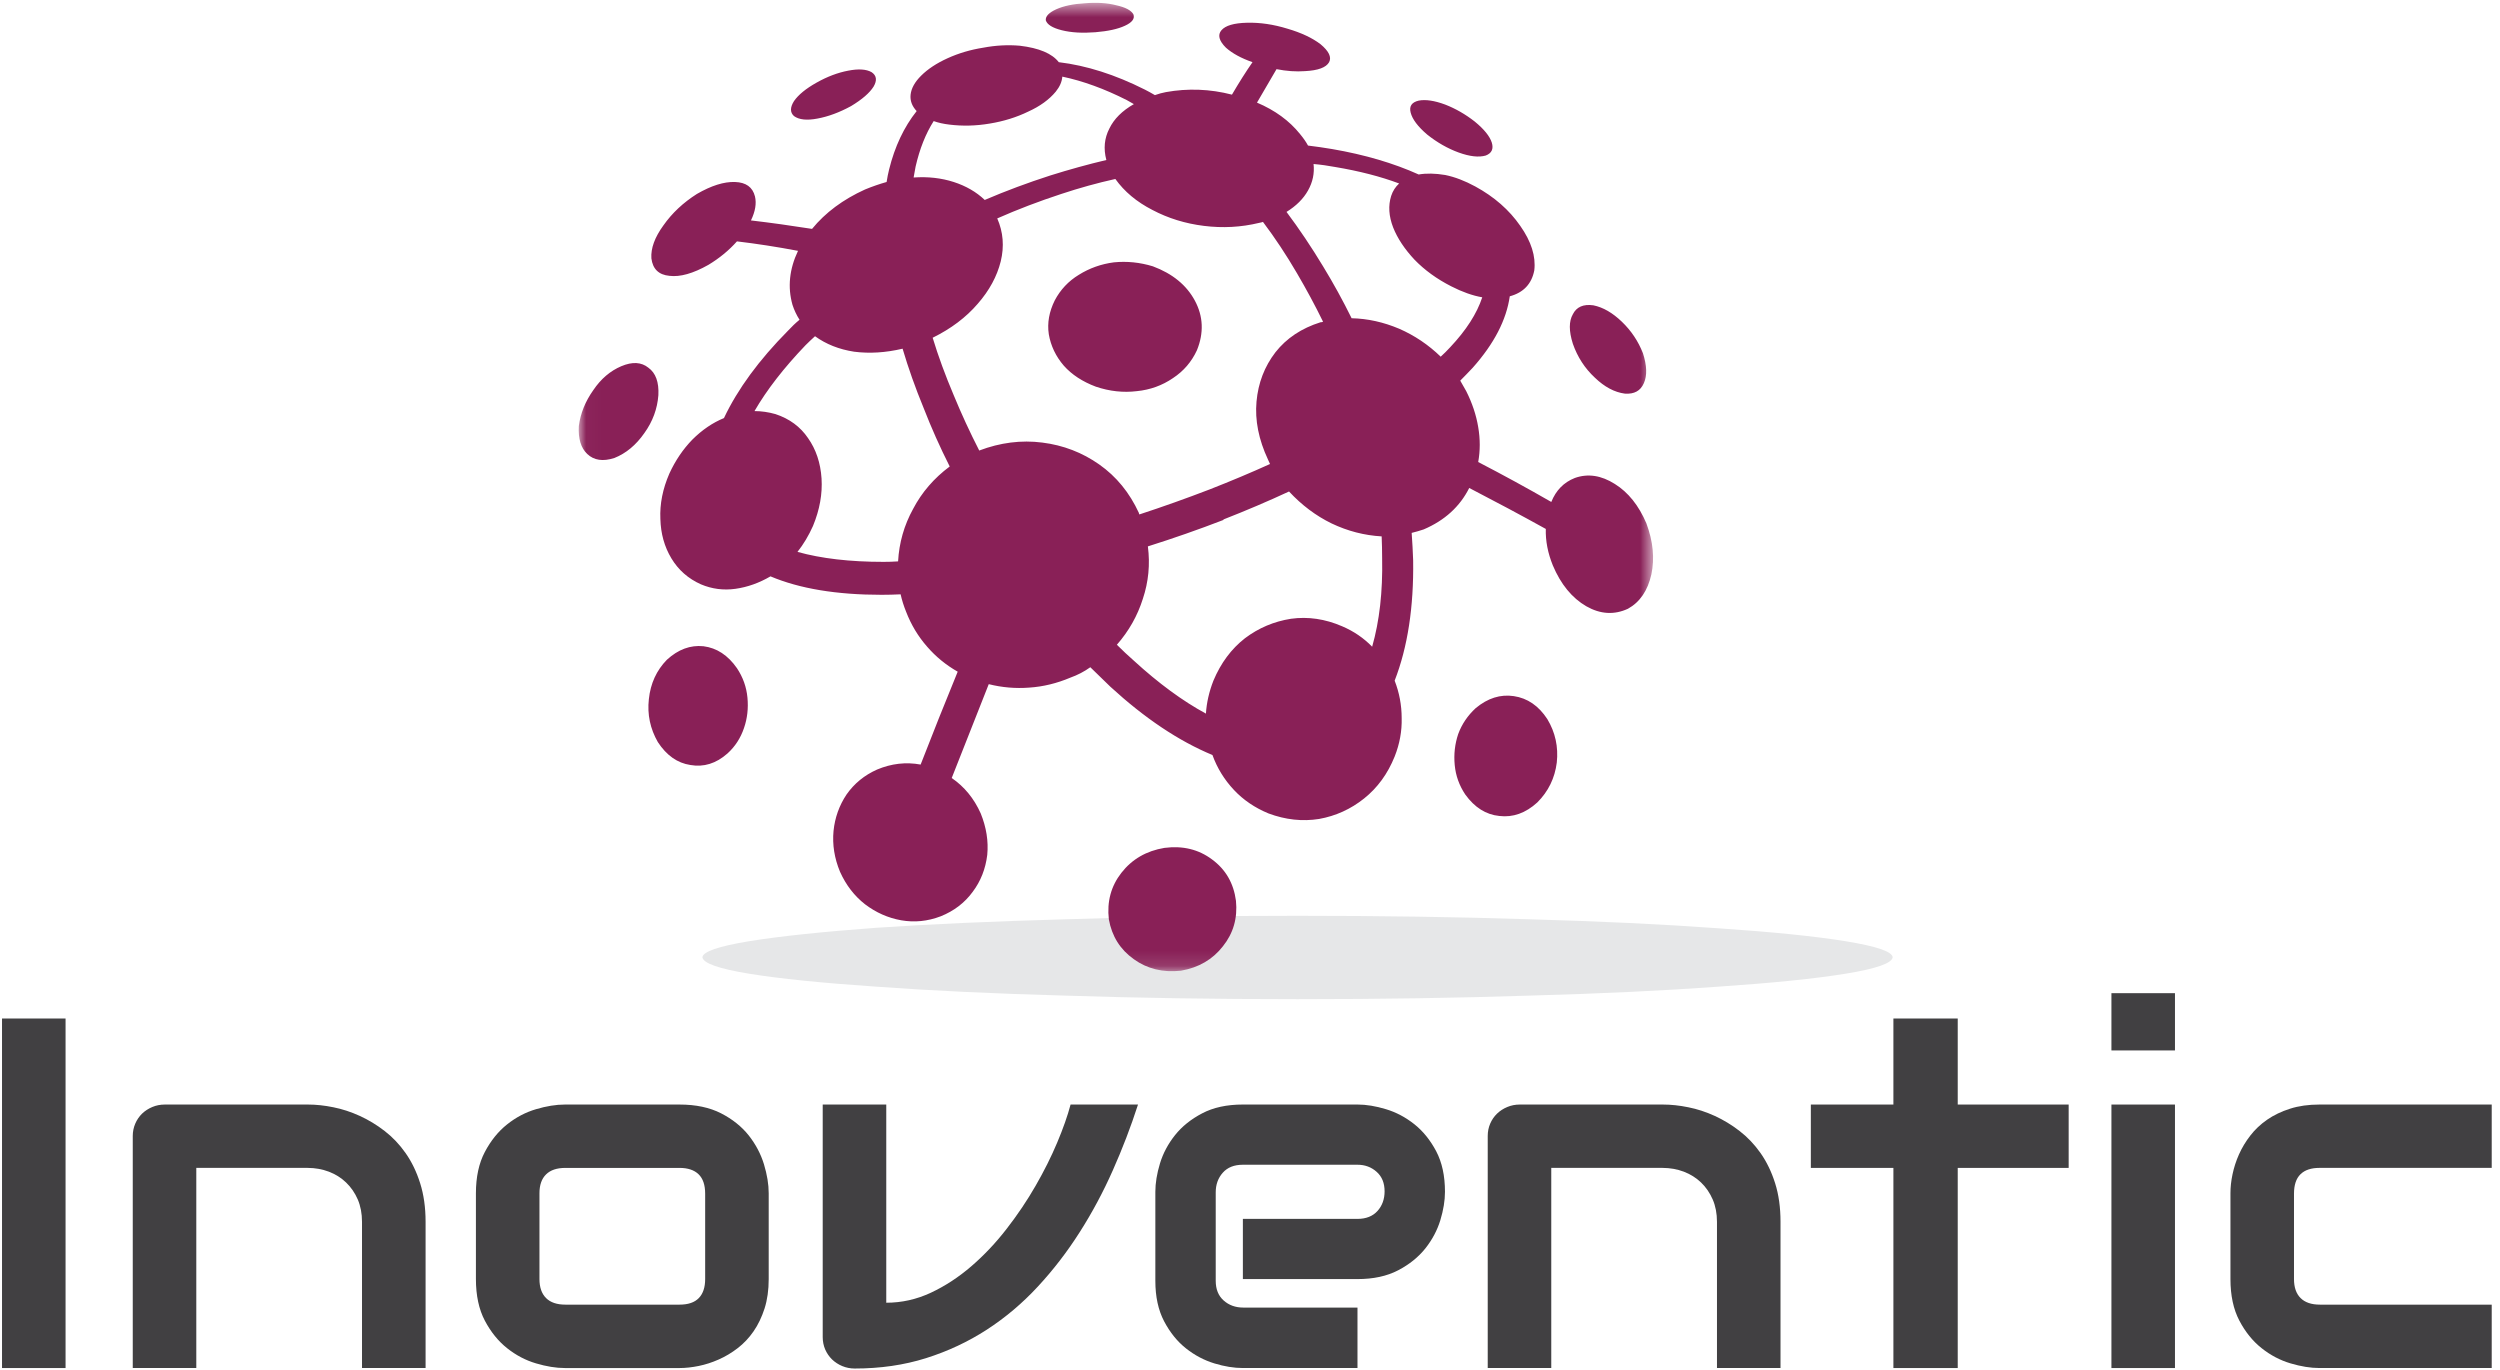
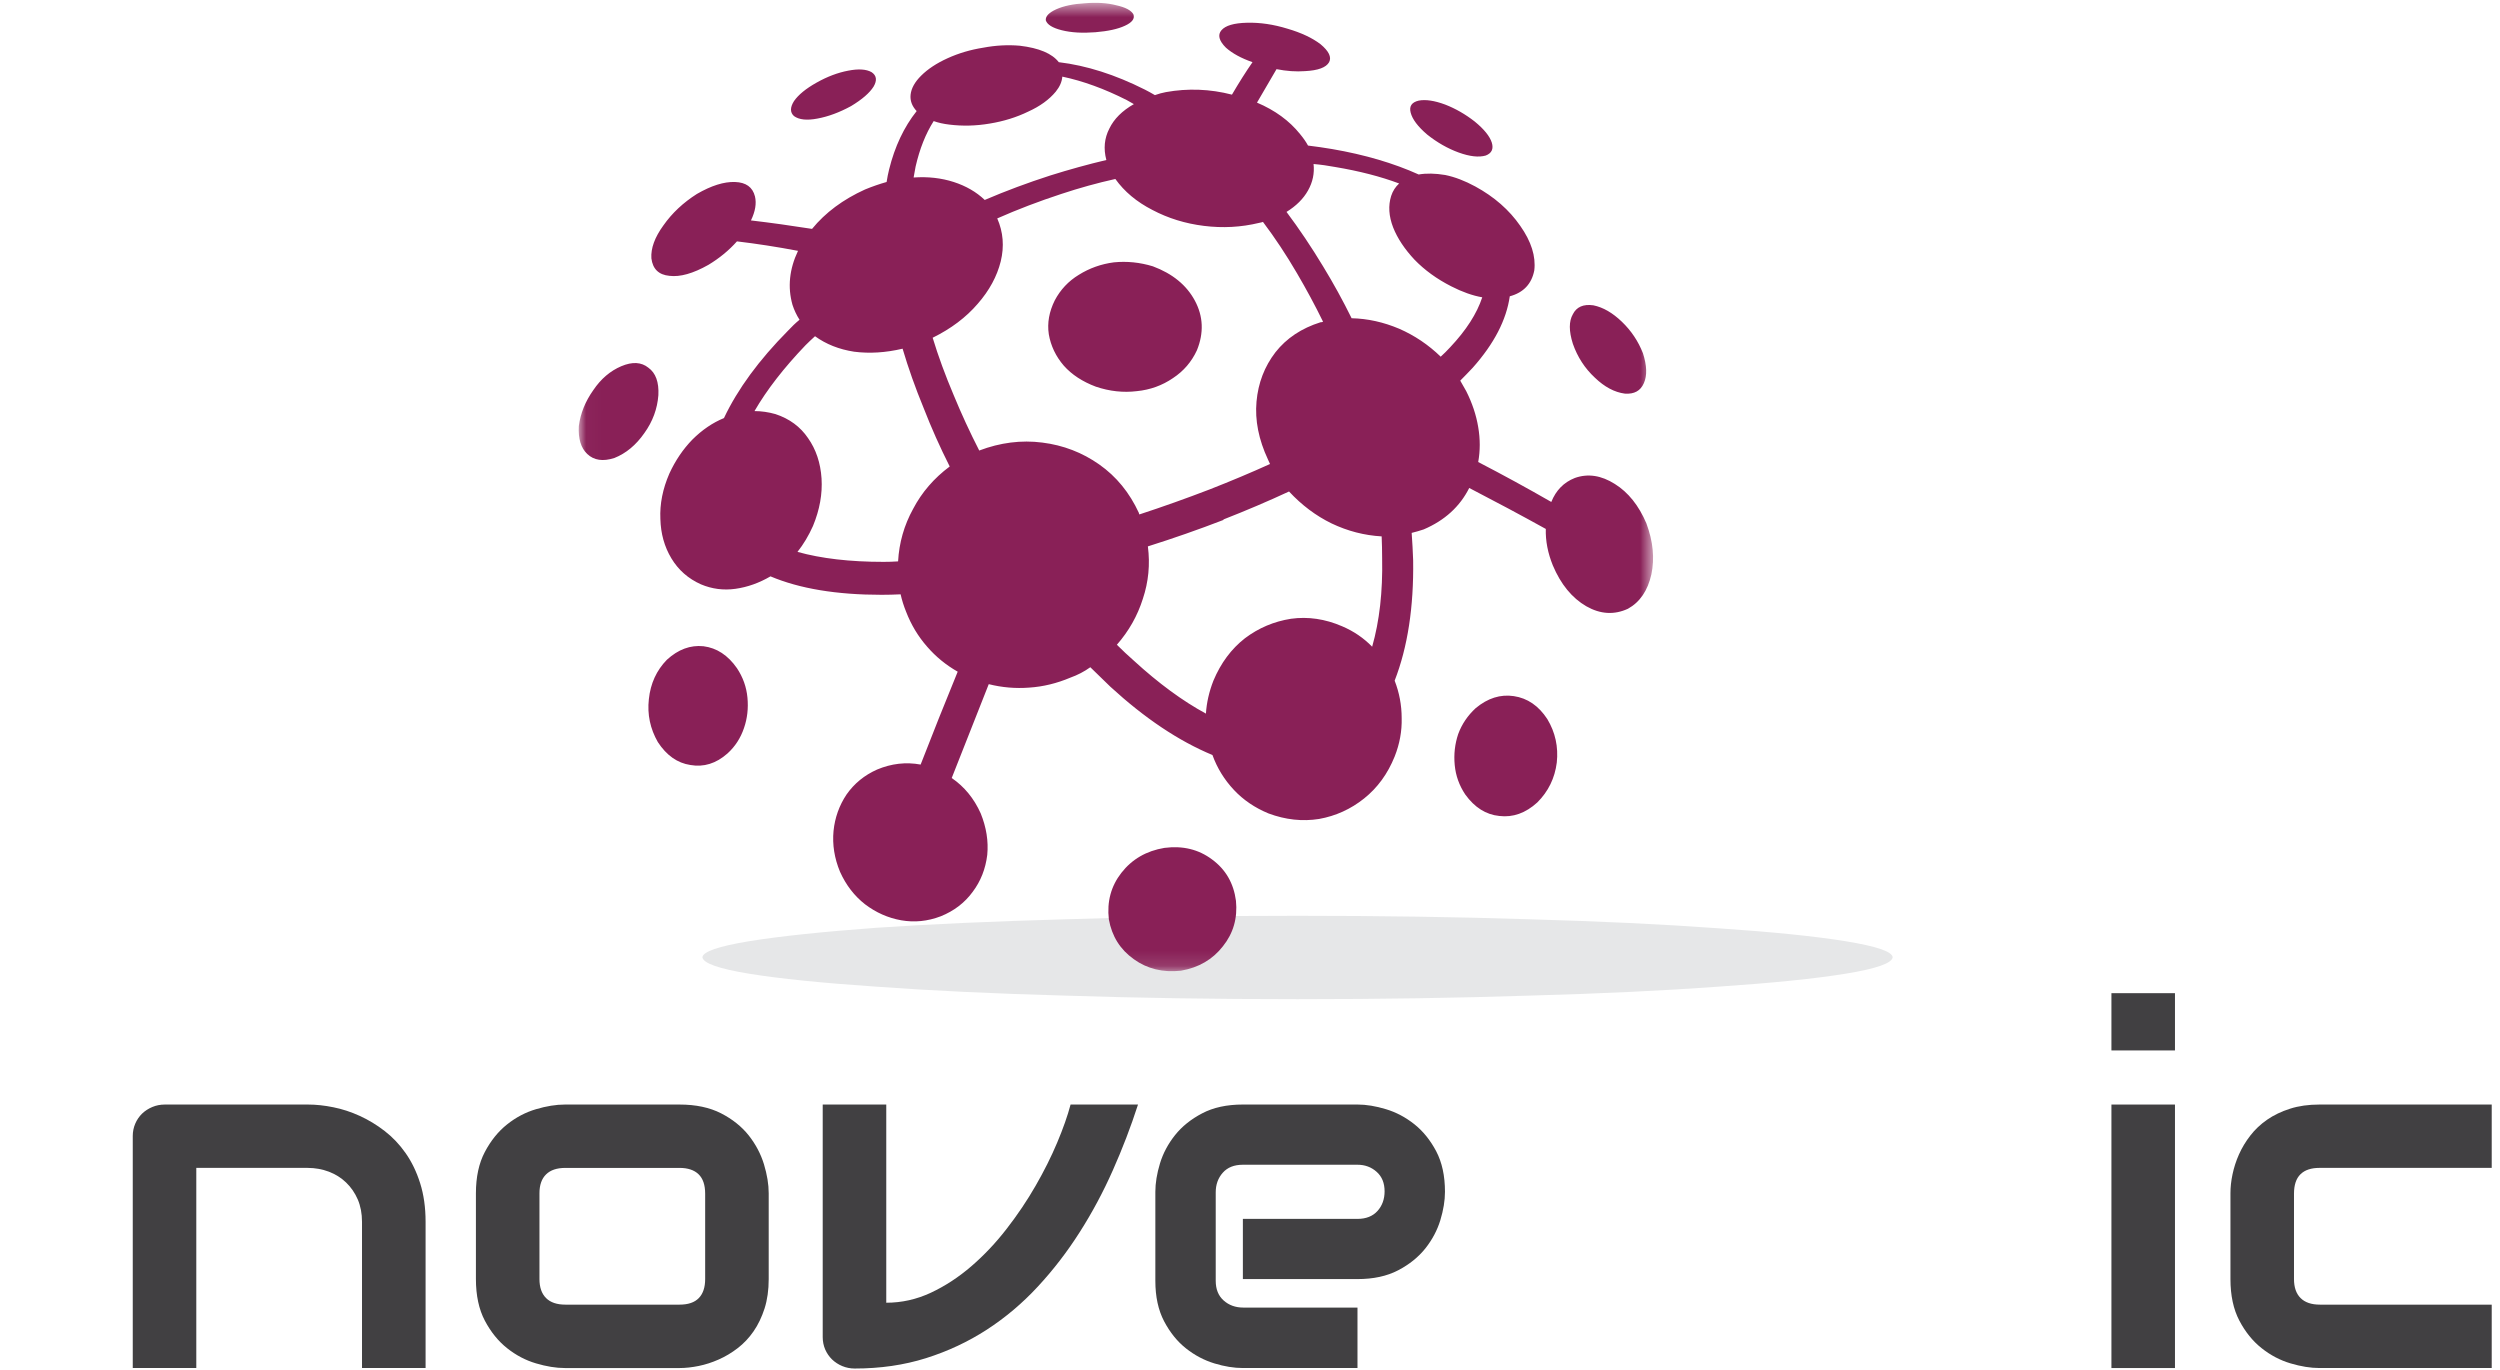
<svg xmlns="http://www.w3.org/2000/svg" xmlns:xlink="http://www.w3.org/1999/xlink" width="166px" height="91px" viewBox="0 0 166 91" version="1.1">
  <title>logo-header</title>
  <desc>Created with Sketch.</desc>
  <defs>
    <polygon id="path-1" points="0.024 0.557 71.362 0.557 71.362 64.858 0.024 64.858" />
  </defs>
  <g id="Page-2" stroke="none" stroke-width="1" fill="none" fill-rule="evenodd">
    <g id="0---HOMEPAGE" transform="translate(-150, -46)">
      <g id="logo-header" transform="translate(149.248, 45.349)">
        <path d="M126.427,64.209 C126.382,64.608 125.342,64.973 123.303,65.304 C121.263,65.637 118.44,65.923 114.83,66.167 C111.217,66.431 107.03,66.631 102.263,66.761 C97.521,66.917 92.405,66.996 86.91,66.996 C81.414,66.996 76.285,66.917 71.521,66.761 C66.759,66.631 62.569,66.431 58.959,66.167 C55.349,65.923 52.523,65.637 50.484,65.304 C48.467,64.973 47.436,64.608 47.392,64.209 C47.436,63.834 48.467,63.482 50.484,63.149 C52.523,62.818 55.349,62.52 58.959,62.254 C62.569,62.009 66.759,61.824 71.521,61.691 C76.285,61.536 81.414,61.46 86.91,61.46 C92.405,61.46 97.531,61.536 102.298,61.691 C107.04,61.824 111.217,62.024 114.83,62.288 C118.44,62.53 121.263,62.818 123.303,63.149 C125.342,63.482 126.382,63.834 126.427,64.209 Z" id="Fill-1" fill="#E6E7E8" />
        <g id="Group-5" transform="translate(39.155, 0.282)">
          <mask id="mask-2" fill="white">
            <use xlink:href="#path-1" />
          </mask>
          <g id="Clip-4" />
          <path d="M21.763,40.991 C21.61,40.616 21.487,40.227 21.398,39.832 C20.979,39.852 20.557,39.864 20.135,39.864 C17.144,39.864 14.686,39.455 12.757,38.639 C12.003,39.08 11.228,39.354 10.429,39.467 C9.633,39.578 8.869,39.477 8.139,39.169 C7.298,38.794 6.642,38.217 6.178,37.445 C5.712,36.673 5.471,35.798 5.446,34.826 C5.401,33.832 5.601,32.826 6.045,31.808 C6.442,30.947 6.95,30.195 7.571,29.557 C8.215,28.915 8.913,28.44 9.668,28.129 C10.575,26.208 11.993,24.275 13.919,22.329 C14.165,22.065 14.417,21.821 14.686,21.601 C14.486,21.291 14.331,20.958 14.217,20.608 C13.887,19.436 14.008,18.243 14.585,17.025 C13.189,16.761 11.838,16.551 10.531,16.396 C9.998,16.995 9.369,17.513 8.637,17.954 C7.616,18.531 6.753,18.773 6.045,18.684 C5.337,18.618 4.938,18.231 4.849,17.523 C4.805,16.86 5.069,16.132 5.646,15.338 C6.22,14.519 6.965,13.822 7.872,13.247 C8.827,12.695 9.668,12.428 10.397,12.453 C11.13,12.478 11.571,12.793 11.727,13.412 C11.838,13.876 11.749,14.408 11.46,15.005 C12.767,15.158 14.119,15.348 15.517,15.567 C16.402,14.485 17.576,13.612 19.038,12.949 C19.526,12.749 20.002,12.584 20.468,12.453 C20.513,12.164 20.567,11.888 20.633,11.624 C21.011,10.098 21.62,8.806 22.463,7.745 C22.15,7.413 22.019,7.05 22.061,6.653 C22.108,6.231 22.34,5.812 22.762,5.393 C23.205,4.952 23.792,4.564 24.522,4.234 C25.255,3.901 26.039,3.669 26.882,3.536 C27.701,3.381 28.51,3.336 29.311,3.405 C30.596,3.558 31.456,3.923 31.9,4.498 C33.737,4.717 35.646,5.326 37.619,6.32 C37.841,6.431 38.058,6.554 38.282,6.685 C38.524,6.599 38.768,6.53 39.012,6.485 C40.474,6.222 41.939,6.276 43.399,6.653 C43.865,5.857 44.319,5.137 44.763,4.498 C44.008,4.234 43.421,3.911 42.999,3.536 C42.536,3.075 42.437,2.685 42.701,2.377 C42.967,2.066 43.532,1.899 44.398,1.879 C45.261,1.857 46.158,1.988 47.09,2.276 C47.998,2.542 48.73,2.885 49.28,3.304 C49.837,3.768 50.025,4.165 49.85,4.498 C49.65,4.853 49.115,5.048 48.252,5.092 C47.653,5.137 47.021,5.092 46.358,4.961 C45.959,5.647 45.527,6.387 45.061,7.183 C46.259,7.691 47.211,8.387 47.919,9.269 C48.141,9.538 48.318,9.79 48.449,10.034 C48.982,10.098 49.517,10.177 50.049,10.266 C52.22,10.64 54.136,11.205 55.798,11.955 C56.306,11.866 56.895,11.878 57.561,11.989 C58.199,12.12 58.865,12.376 59.553,12.749 C60.816,13.437 61.812,14.31 62.544,15.368 C63.274,16.406 63.585,17.39 63.474,18.322 C63.299,19.224 62.754,19.799 61.846,20.043 C61.622,21.611 60.806,23.192 59.388,24.785 C59.119,25.071 58.845,25.357 58.557,25.643 C58.69,25.868 58.821,26.097 58.954,26.341 C59.353,27.135 59.62,27.934 59.75,28.728 C59.886,29.522 59.886,30.296 59.75,31.048 C61.412,31.909 63.03,32.794 64.603,33.699 C64.914,32.925 65.434,32.395 66.167,32.106 C67.03,31.798 67.918,31.931 68.825,32.506 C69.71,33.058 70.411,33.931 70.919,35.125 C71.362,36.318 71.473,37.445 71.249,38.505 C71.007,39.588 70.487,40.35 69.691,40.791 C68.781,41.211 67.861,41.156 66.929,40.626 C65.977,40.074 65.235,39.169 64.704,37.909 C64.372,37.092 64.216,36.284 64.238,35.49 C62.601,34.582 60.904,33.677 59.154,32.77 C58.532,34.008 57.526,34.925 56.13,35.522 C55.864,35.61 55.598,35.689 55.332,35.753 C55.376,36.372 55.41,36.981 55.43,37.576 C55.475,40.67 55.068,43.334 54.202,45.565 C54.51,46.359 54.668,47.188 54.668,48.051 C54.69,48.912 54.535,49.765 54.202,50.603 C53.739,51.755 53.058,52.682 52.175,53.387 C51.29,54.095 50.291,54.549 49.184,54.748 C48.074,54.924 46.955,54.803 45.825,54.381 C44.918,54.006 44.153,53.486 43.532,52.823 C42.891,52.14 42.415,51.365 42.104,50.502 C39.868,49.575 37.606,48.061 35.323,45.965 C34.882,45.543 34.438,45.112 33.994,44.673 C33.597,44.959 33.153,45.191 32.665,45.366 C31.779,45.74 30.87,45.965 29.94,46.026 C29.03,46.096 28.132,46.019 27.25,45.797 C26.428,47.876 25.61,49.952 24.791,52.029 C25.629,52.603 26.273,53.387 26.717,54.381 C27.092,55.308 27.237,56.228 27.151,57.131 C27.037,58.063 26.717,58.879 26.184,59.587 C25.654,60.314 24.944,60.857 24.059,61.212 C23.193,61.542 22.318,61.631 21.43,61.475 C20.567,61.32 19.768,60.968 19.038,60.415 C18.328,59.86 17.775,59.145 17.376,58.26 C16.999,57.355 16.858,56.45 16.944,55.542 C17.033,54.66 17.322,53.851 17.808,53.123 C18.32,52.393 18.994,51.841 19.837,51.466 C20.789,51.067 21.753,50.956 22.727,51.136 C23.526,49.079 24.345,47.023 25.188,44.969 C24.411,44.527 23.736,43.975 23.161,43.311 C22.559,42.626 22.096,41.854 21.763,40.991 M59.521,8.441 C58.9,7.955 58.244,7.58 57.561,7.314 C56.851,7.05 56.261,6.961 55.798,7.05 C55.332,7.159 55.154,7.427 55.265,7.847 C55.376,8.286 55.741,8.774 56.362,9.304 C57.028,9.834 57.726,10.231 58.456,10.497 C59.188,10.761 59.785,10.83 60.249,10.697 C60.651,10.542 60.781,10.253 60.651,9.834 C60.517,9.415 60.14,8.949 59.521,8.441 M70.687,23.821 C70.376,23.024 69.91,22.329 69.289,21.732 C68.67,21.138 68.041,20.773 67.395,20.642 C66.729,20.549 66.275,20.751 66.034,21.237 C65.767,21.7 65.767,22.351 66.034,23.192 C66.342,24.077 66.83,24.827 67.496,25.446 C68.14,26.065 68.803,26.417 69.488,26.506 C70.11,26.551 70.531,26.319 70.751,25.808 C70.975,25.303 70.951,24.64 70.687,23.821 M63.674,53.651 C64.404,52.924 64.838,52.038 64.968,51 C65.079,49.962 64.87,49 64.34,48.118 C63.763,47.232 63.018,46.724 62.11,46.591 C61.225,46.46 60.384,46.724 59.585,47.388 C59.055,47.876 58.665,48.448 58.421,49.111 C58.199,49.775 58.123,50.458 58.19,51.165 C58.256,51.873 58.49,52.524 58.89,53.123 C59.511,53.984 60.261,54.46 61.149,54.549 C62.056,54.66 62.899,54.359 63.674,53.651 M40.008,64.824 C41.182,64.622 42.117,64.082 42.8,63.199 C43.49,62.336 43.779,61.332 43.665,60.183 C43.51,59.012 42.98,58.097 42.07,57.431 C41.182,56.768 40.132,56.512 38.913,56.669 C37.717,56.867 36.763,57.419 36.055,58.327 C35.367,59.212 35.091,60.238 35.224,61.409 C35.424,62.536 35.979,63.419 36.886,64.062 C37.772,64.701 38.812,64.955 40.008,64.824 M5.278,49.644 C5.855,50.527 6.575,51.035 7.438,51.165 C8.329,51.321 9.145,51.067 9.897,50.403 C10.41,49.94 10.772,49.375 10.997,48.714 C11.219,48.076 11.295,47.398 11.228,46.692 C11.162,45.985 10.928,45.334 10.531,44.737 C9.931,43.874 9.189,43.39 8.304,43.279 C7.438,43.191 6.632,43.489 5.88,44.175 C5.189,44.882 4.79,45.755 4.681,46.793 C4.568,47.807 4.77,48.756 5.278,49.644 M0.031,28.661 C-0.016,29.5 0.171,30.119 0.593,30.516 C1.037,30.937 1.634,31.024 2.391,30.78 C3.162,30.474 3.828,29.922 4.383,29.125 C4.938,28.353 5.246,27.51 5.313,26.607 C5.357,25.744 5.138,25.135 4.649,24.785 C4.183,24.408 3.584,24.376 2.854,24.684 C2.122,24.995 1.5,25.522 0.992,26.274 C0.46,27.027 0.137,27.821 0.031,28.661 M15.815,5.857 C15.107,6.254 14.609,6.663 14.318,7.082 C14.052,7.504 14.052,7.837 14.318,8.076 C14.651,8.32 15.171,8.377 15.879,8.241 C16.589,8.11 17.332,7.837 18.108,7.413 C18.838,6.974 19.339,6.54 19.603,6.12 C19.849,5.701 19.802,5.381 19.47,5.161 C19.117,4.961 18.597,4.927 17.909,5.063 C17.223,5.193 16.525,5.457 15.815,5.857 M33.629,0.587 C32.855,0.631 32.223,0.764 31.735,0.984 C31.247,1.206 31.015,1.447 31.037,1.714 C31.124,2 31.479,2.222 32.1,2.377 C32.721,2.533 33.464,2.577 34.327,2.51 C35.17,2.441 35.821,2.298 36.29,2.079 C36.775,1.857 36.963,1.603 36.852,1.314 C36.697,1.05 36.319,0.851 35.722,0.72 C35.126,0.565 34.428,0.52 33.629,0.587 M38.149,18.053 C37.286,17.789 36.42,17.703 35.557,17.789 C34.716,17.898 33.937,18.176 33.229,18.618 C32.541,19.037 32.011,19.602 31.636,20.309 C31.262,21.059 31.124,21.811 31.237,22.561 C31.37,23.335 31.701,24.03 32.233,24.649 C32.766,25.249 33.474,25.71 34.359,26.043 C35.269,26.351 36.179,26.452 37.086,26.341 C37.971,26.252 38.768,25.964 39.478,25.478 C40.186,25.014 40.718,24.395 41.074,23.624 C41.54,22.474 41.495,21.377 40.94,20.339 C40.386,19.303 39.456,18.541 38.149,18.053 M21.23,37.645 C21.299,36.407 21.63,35.245 22.226,34.163 C22.806,33.058 23.615,32.119 24.658,31.344 C24.012,30.065 23.437,28.772 22.929,27.468 C22.374,26.119 21.908,24.805 21.529,23.522 C20.399,23.789 19.327,23.853 18.308,23.722 C17.309,23.567 16.446,23.224 15.714,22.694 C15.495,22.894 15.282,23.093 15.083,23.293 C13.645,24.795 12.513,26.252 11.695,27.665 C12.158,27.665 12.624,27.734 13.088,27.865 C14.02,28.173 14.74,28.706 15.248,29.455 C15.781,30.208 16.079,31.103 16.148,32.141 C16.212,33.159 16.027,34.207 15.581,35.29 C15.295,35.931 14.95,36.508 14.55,37.014 C16.126,37.455 18.029,37.677 20.269,37.677 C20.579,37.677 20.897,37.667 21.23,37.645 M48.817,11.259 C48.886,11.878 48.762,12.463 48.449,13.018 C48.141,13.568 47.665,14.043 47.021,14.44 C47.865,15.567 48.674,16.771 49.448,18.053 C49.47,18.053 49.47,18.053 49.448,18.053 C50.136,19.18 50.767,20.329 51.344,21.5 C52.409,21.523 53.46,21.757 54.5,22.196 C55.519,22.64 56.441,23.259 57.26,24.053 C57.479,23.853 57.691,23.643 57.891,23.424 C58.954,22.297 59.662,21.192 60.019,20.11 C59.376,19.999 58.69,19.755 57.958,19.38 C57.003,18.894 56.197,18.307 55.531,17.624 C54.868,16.916 54.387,16.196 54.101,15.469 C53.812,14.719 53.768,14.021 53.97,13.38 C54.079,13.047 54.256,12.773 54.5,12.552 C53.258,12.088 51.842,11.723 50.249,11.457 C49.778,11.37 49.305,11.301 48.817,11.259 M26.983,13.646 C28.379,13.047 29.829,12.507 31.336,12.021 C32.601,11.624 33.839,11.282 35.059,10.993 C34.859,10.243 34.926,9.548 35.259,8.904 C35.567,8.266 36.11,7.723 36.886,7.282 C36.729,7.193 36.578,7.104 36.42,7.018 C34.936,6.266 33.508,5.746 32.135,5.457 C32.11,5.79 31.969,6.12 31.701,6.453 C31.262,6.983 30.65,7.427 29.873,7.778 C29.099,8.155 28.246,8.421 27.316,8.574 C26.406,8.729 25.509,8.752 24.623,8.641 C24.246,8.596 23.901,8.52 23.593,8.409 C23.06,9.25 22.663,10.253 22.394,11.425 C22.35,11.647 22.308,11.888 22.261,12.155 C23.215,12.088 24.101,12.189 24.922,12.453 C25.74,12.717 26.428,13.116 26.983,13.646 M47.189,33.004 C45.816,33.643 44.363,34.262 42.834,34.861 C42.834,34.88 42.834,34.88 42.834,34.861 L42.834,34.893 C41.172,35.534 39.5,36.118 37.816,36.649 C37.971,37.842 37.858,39.004 37.483,40.128 C37.128,41.255 36.553,42.273 35.757,43.181 C36.132,43.556 36.509,43.908 36.886,44.239 C38.524,45.74 40.122,46.914 41.67,47.753 C41.717,47.023 41.882,46.295 42.168,45.565 C42.659,44.394 43.357,43.455 44.264,42.747 C45.172,42.064 46.19,41.632 47.32,41.455 C48.449,41.299 49.583,41.465 50.713,41.953 C51.487,42.283 52.15,42.737 52.708,43.311 C53.194,41.61 53.415,39.655 53.371,37.445 C53.371,36.957 53.359,36.473 53.339,35.985 C52.185,35.919 51.08,35.633 50.015,35.125 C48.972,34.617 48.03,33.909 47.189,33.004 M37.251,34.528 C38.802,34.02 40.351,33.468 41.905,32.871 C41.927,32.871 41.927,32.871 41.905,32.871 C43.322,32.316 44.661,31.754 45.926,31.179 C45.882,31.068 45.838,30.97 45.791,30.881 C45.172,29.557 44.918,28.274 45.029,27.036 C45.14,25.798 45.559,24.706 46.289,23.757 C47.021,22.827 48.018,22.164 49.28,21.767 C49.352,21.767 49.403,21.757 49.448,21.732 C48.92,20.65 48.341,19.579 47.719,18.517 C47.011,17.303 46.259,16.167 45.458,15.104 C45.394,15.128 45.308,15.148 45.194,15.17 C43.998,15.459 42.78,15.523 41.54,15.368 C40.299,15.215 39.158,14.86 38.117,14.31 C37.076,13.777 36.255,13.092 35.656,12.253 C34.46,12.519 33.264,12.85 32.068,13.247 C30.581,13.735 29.163,14.275 27.814,14.872 C28.211,15.777 28.288,16.729 28.046,17.723 C27.799,18.716 27.291,19.656 26.517,20.541 C25.74,21.446 24.744,22.196 23.526,22.795 C23.901,24.03 24.369,25.303 24.922,26.607 C25.43,27.84 25.997,29.071 26.618,30.284 C28.012,29.756 29.41,29.576 30.805,29.756 C32.199,29.931 33.464,30.417 34.593,31.214 C35.722,32.008 36.598,33.08 37.219,34.427 C37.219,34.451 37.227,34.483 37.251,34.528" id="Fill-3" fill="#892057" mask="url(#mask-2)" />
        </g>
        <g id="Group-22" transform="translate(0, 66.58)" fill="#414042">
-           <polygon id="Fill-6" points="0.886 24.909 5.105 24.909 5.105 1.7 0.886 1.7" />
          <path d="M29.011,24.908 L24.789,24.908 L24.789,15.198 C24.789,14.648 24.695,14.154 24.508,13.716 C24.318,13.279 24.059,12.904 23.734,12.591 C23.411,12.278 23.028,12.039 22.59,11.871 C22.153,11.706 21.68,11.619 21.172,11.619 L13.786,11.619 L13.786,24.908 L9.567,24.908 L9.567,9.501 C9.567,9.21 9.624,8.937 9.732,8.683 C9.841,8.429 9.991,8.209 10.183,8.019 C10.378,7.832 10.608,7.684 10.867,7.575 C11.125,7.467 11.402,7.413 11.695,7.413 L21.204,7.413 C21.734,7.413 22.294,7.472 22.885,7.593 C23.472,7.709 24.057,7.901 24.636,8.165 C25.216,8.429 25.768,8.764 26.291,9.168 C26.816,9.573 27.282,10.063 27.687,10.641 C28.093,11.22 28.414,11.886 28.651,12.64 C28.89,13.397 29.011,14.248 29.011,15.198 L29.011,24.908 Z" id="Fill-8" />
          <path d="M47.575,13.336 C47.575,12.754 47.43,12.323 47.136,12.041 C46.845,11.76 46.423,11.62 45.874,11.62 L38.293,11.62 C37.731,11.62 37.302,11.763 37.011,12.051 C36.72,12.335 36.572,12.754 36.572,13.304 L36.572,19 C36.572,19.553 36.72,19.972 37.011,20.263 C37.302,20.554 37.731,20.699 38.293,20.699 L45.874,20.699 C46.446,20.699 46.872,20.554 47.153,20.263 C47.434,19.972 47.575,19.553 47.575,19 L47.575,13.336 Z M51.794,19 C51.794,19.723 51.703,20.374 51.52,20.951 C51.333,21.528 51.091,22.036 50.788,22.472 C50.487,22.909 50.135,23.281 49.733,23.589 C49.333,23.898 48.914,24.147 48.475,24.341 C48.036,24.536 47.595,24.679 47.146,24.771 C46.697,24.862 46.273,24.909 45.874,24.909 L38.261,24.909 C37.674,24.909 37.038,24.805 36.345,24.6 C35.652,24.396 35.011,24.058 34.422,23.589 C33.832,23.121 33.342,22.512 32.945,21.762 C32.55,21.01 32.353,20.09 32.353,19 L32.353,13.304 C32.353,12.224 32.55,11.311 32.945,10.562 C33.342,9.81 33.832,9.201 34.422,8.732 C35.011,8.261 35.652,7.926 36.345,7.721 C37.038,7.516 37.674,7.413 38.261,7.413 L45.874,7.413 C46.954,7.413 47.873,7.608 48.63,7.995 C49.387,8.384 49.997,8.873 50.465,9.46 C50.929,10.049 51.267,10.688 51.479,11.378 C51.688,12.069 51.794,12.712 51.794,13.304 L51.794,19 Z" id="Fill-9" />
          <path d="M76.316,7.413 C75.84,8.89 75.28,10.348 74.642,11.783 C74.006,13.218 73.273,14.587 72.445,15.886 C71.619,17.186 70.694,18.389 69.67,19.494 C68.647,20.601 67.518,21.555 66.28,22.359 C65.039,23.163 63.693,23.794 62.238,24.253 C60.781,24.712 59.205,24.941 57.506,24.941 C57.215,24.941 56.939,24.887 56.677,24.778 C56.421,24.672 56.192,24.522 55.997,24.335 C55.805,24.145 55.652,23.923 55.543,23.671 C55.435,23.417 55.38,23.143 55.38,22.853 L55.38,7.413 L59.6,7.413 L59.6,20.572 C60.628,20.572 61.614,20.35 62.561,19.908 C63.508,19.464 64.403,18.88 65.249,18.15 C66.092,17.423 66.874,16.596 67.592,15.667 C68.312,14.74 68.953,13.788 69.515,12.809 C70.077,11.835 70.556,10.876 70.95,9.938 C71.345,8.999 71.641,8.158 71.838,7.413 L76.316,7.413 Z" id="Fill-10" />
          <path d="M96.698,13.207 C96.698,13.789 96.595,14.418 96.39,15.094 C96.183,15.767 95.85,16.393 95.392,16.97 C94.93,17.547 94.331,18.031 93.589,18.418 C92.847,18.807 91.947,19.002 90.889,19.002 L83.279,19.002 L83.279,15.005 L90.889,15.005 C91.461,15.005 91.905,14.827 92.22,14.477 C92.533,14.127 92.689,13.693 92.689,13.175 C92.689,12.625 92.514,12.194 92.161,11.881 C91.811,11.567 91.387,11.41 90.889,11.41 L83.279,11.41 C82.702,11.41 82.26,11.585 81.947,11.937 C81.634,12.288 81.476,12.722 81.476,13.239 L81.476,19.116 C81.476,19.675 81.651,20.112 82.004,20.425 C82.357,20.738 82.788,20.894 83.308,20.894 L90.889,20.894 L90.889,24.908 L83.279,24.908 C82.692,24.908 82.061,24.807 81.388,24.602 C80.712,24.395 80.083,24.065 79.504,23.606 C78.924,23.147 78.441,22.548 78.051,21.808 C77.662,21.069 77.467,20.171 77.467,19.116 L77.467,13.207 C77.467,12.625 77.57,11.997 77.775,11.321 C77.98,10.648 78.315,10.021 78.774,9.444 C79.235,8.867 79.834,8.384 80.576,7.997 C81.316,7.607 82.216,7.412 83.279,7.412 L90.889,7.412 C91.473,7.412 92.102,7.516 92.778,7.721 C93.456,7.925 94.082,8.258 94.662,8.717 C95.239,9.176 95.722,9.772 96.114,10.512 C96.504,11.252 96.698,12.149 96.698,13.207" id="Fill-11" />
-           <path d="M118.978,24.908 L114.759,24.908 L114.759,15.198 C114.759,14.648 114.665,14.154 114.476,13.716 C114.286,13.279 114.029,12.904 113.704,12.591 C113.378,12.278 112.998,12.039 112.56,11.871 C112.123,11.706 111.647,11.619 111.139,11.619 L103.756,11.619 L103.756,24.908 L99.537,24.908 L99.537,9.501 C99.537,9.21 99.591,8.937 99.7,8.683 C99.808,8.429 99.959,8.209 100.153,8.019 C100.348,7.832 100.575,7.684 100.837,7.575 C101.095,7.467 101.369,7.413 101.665,7.413 L111.174,7.413 C111.704,7.413 112.261,7.472 112.853,7.593 C113.442,7.709 114.027,7.901 114.606,8.165 C115.183,8.429 115.736,8.764 116.258,9.168 C116.784,9.573 117.25,10.063 117.657,10.641 C118.061,11.22 118.384,11.886 118.621,12.64 C118.86,13.397 118.978,14.248 118.978,15.198 L118.978,24.908 Z" id="Fill-12" />
-           <polygon id="Fill-13" points="138.111 11.62 130.745 11.62 130.745 24.909 126.474 24.909 126.474 11.62 120.992 11.62 120.992 7.413 126.474 7.413 126.474 1.7 130.745 1.7 130.745 7.413 138.111 7.413" />
          <path d="M140.951,24.909 L145.17,24.909 L145.17,7.413 L140.951,7.413 L140.951,24.909 Z M140.951,3.82 L145.17,3.82 L145.17,0.018 L140.951,0.018 L140.951,3.82 Z" id="Fill-14" />
          <path d="M166.202,24.908 L154.76,24.908 C154.175,24.908 153.537,24.805 152.846,24.6 C152.153,24.395 151.512,24.058 150.923,23.589 C150.331,23.121 149.84,22.511 149.446,21.762 C149.051,21.01 148.854,20.09 148.854,19 L148.854,13.304 C148.854,12.904 148.898,12.485 148.992,12.041 C149.086,11.6 149.226,11.158 149.421,10.722 C149.616,10.285 149.867,9.866 150.176,9.469 C150.484,9.07 150.856,8.72 151.295,8.416 C151.734,8.113 152.24,7.871 152.812,7.689 C153.386,7.504 154.035,7.413 154.76,7.413 L166.202,7.413 L166.202,11.619 L154.76,11.619 C154.21,11.619 153.791,11.76 153.505,12.041 C153.216,12.322 153.073,12.754 153.073,13.336 L153.073,19 C153.073,19.552 153.219,19.972 153.512,20.263 C153.803,20.554 154.232,20.699 154.794,20.699 L166.202,20.699 L166.202,24.908 Z" id="Fill-15" />
        </g>
      </g>
    </g>
  </g>
</svg>